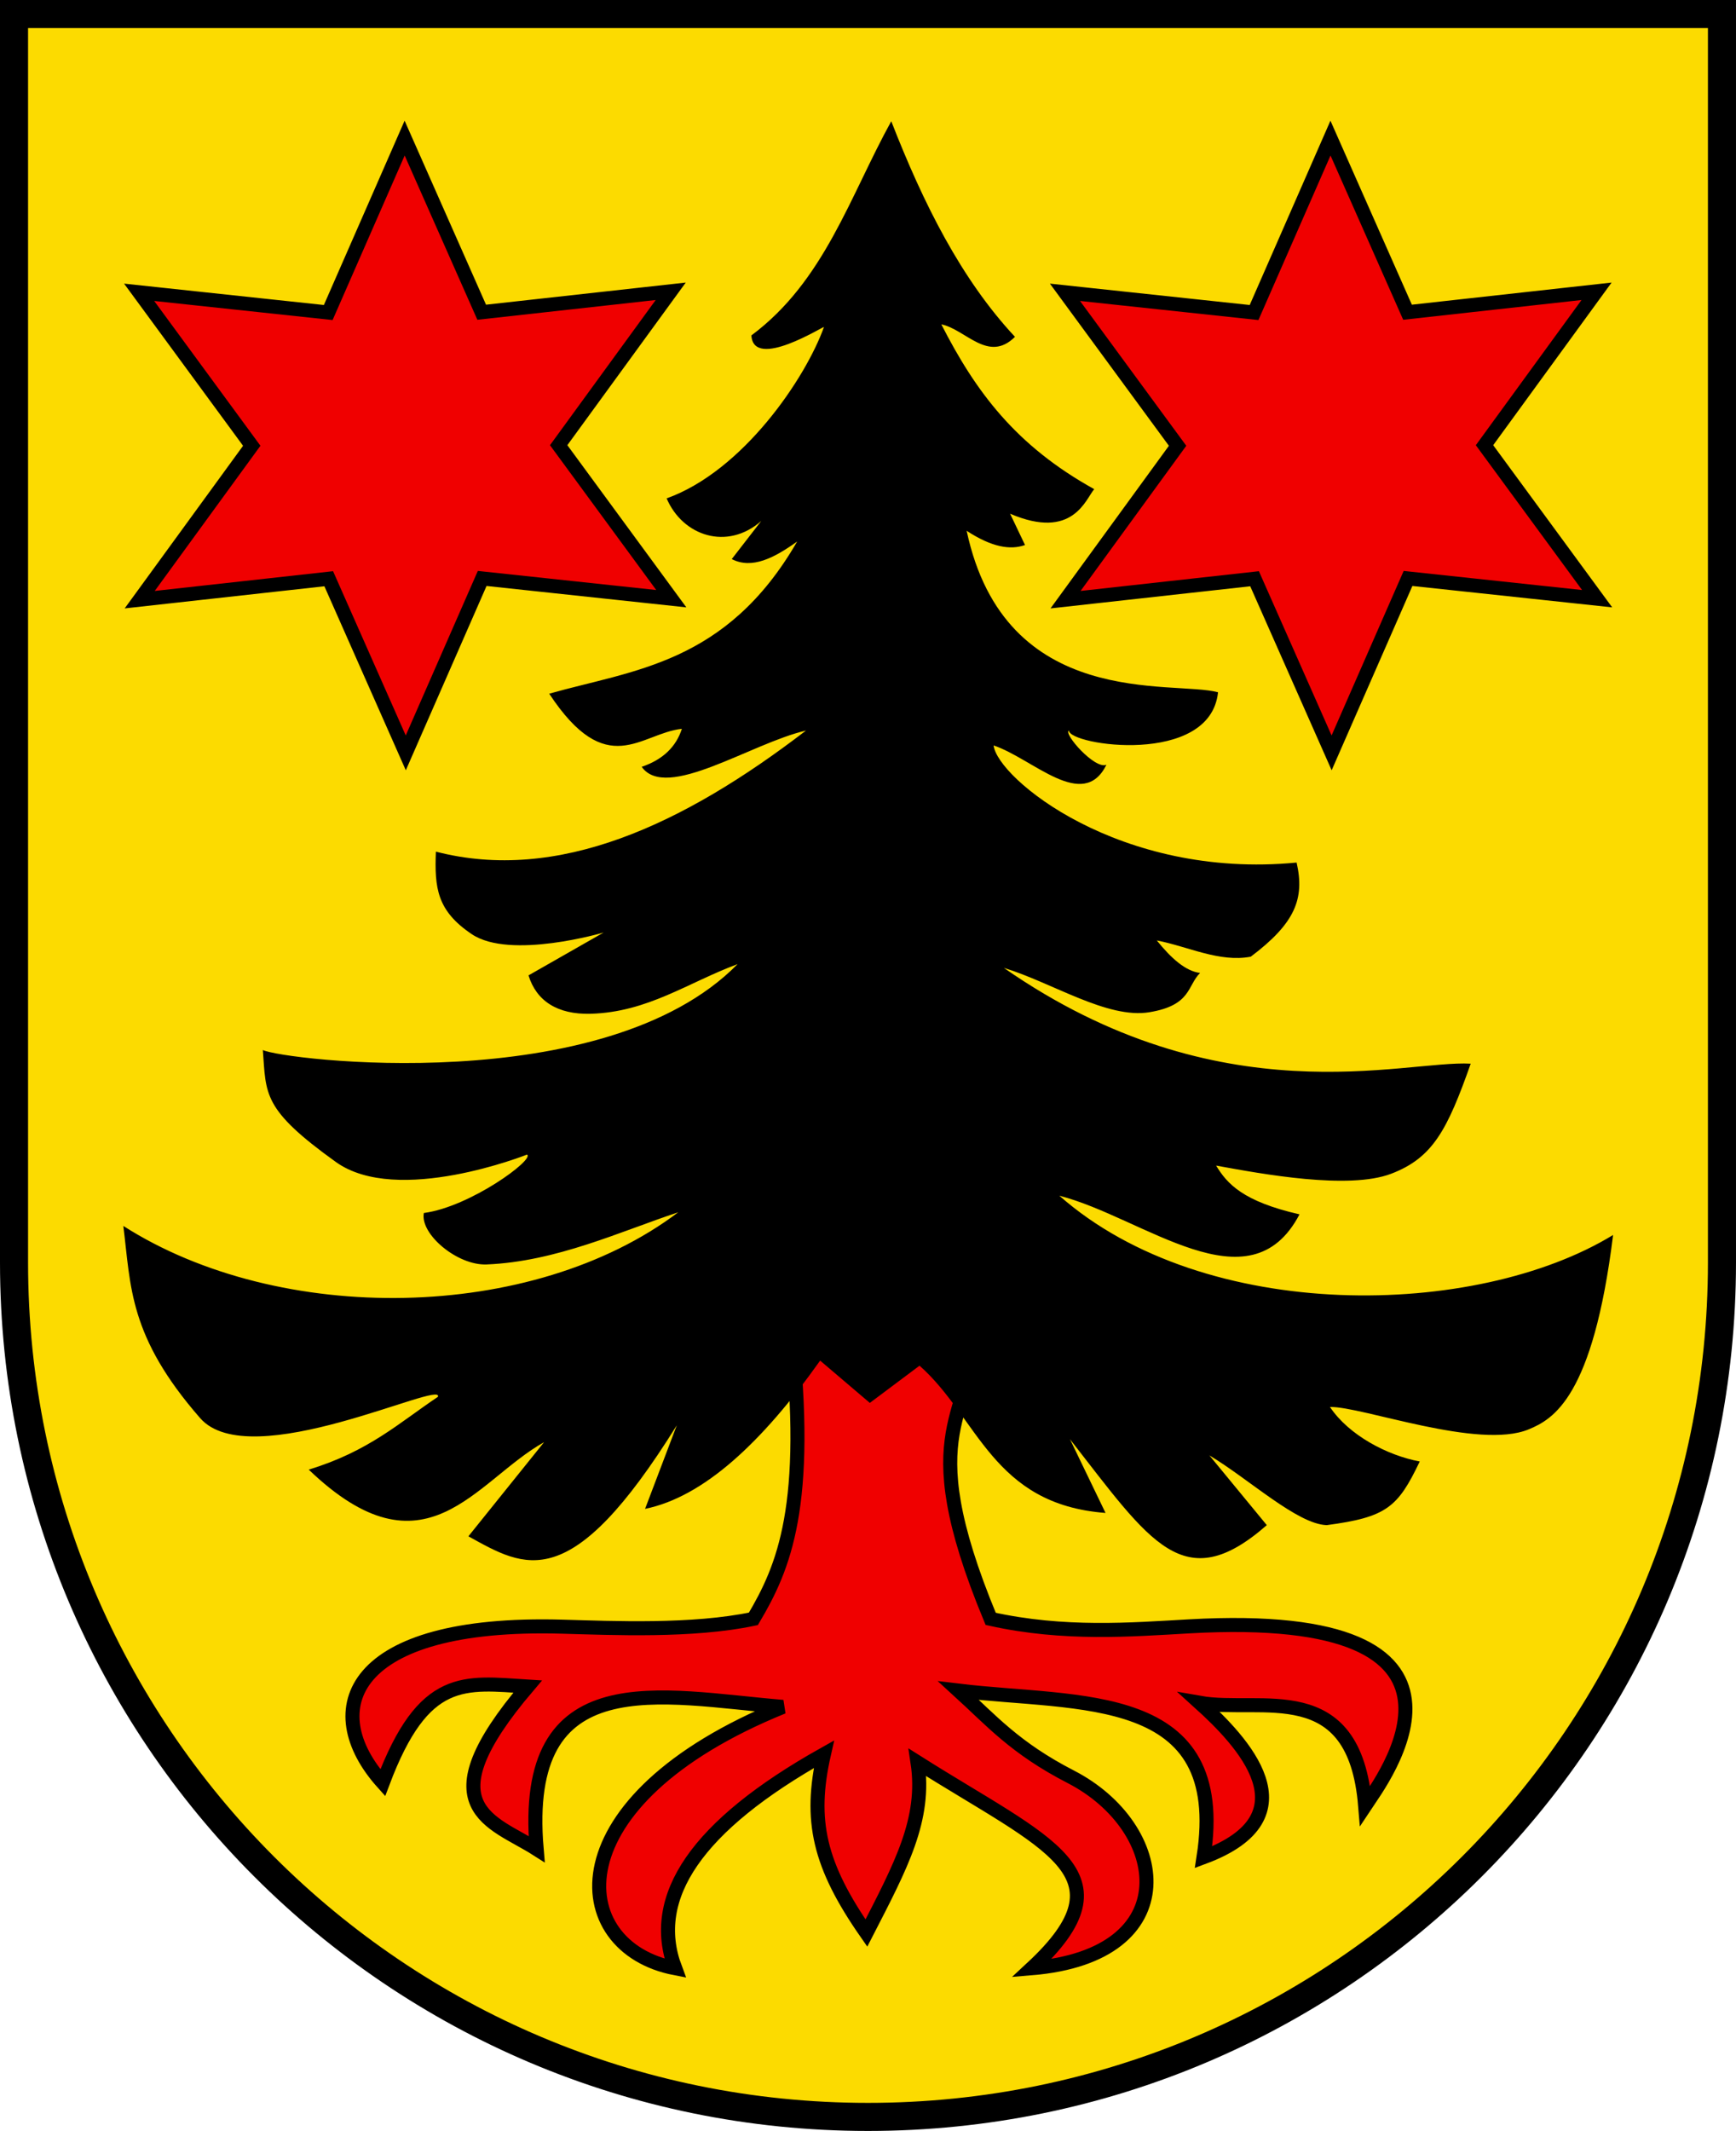
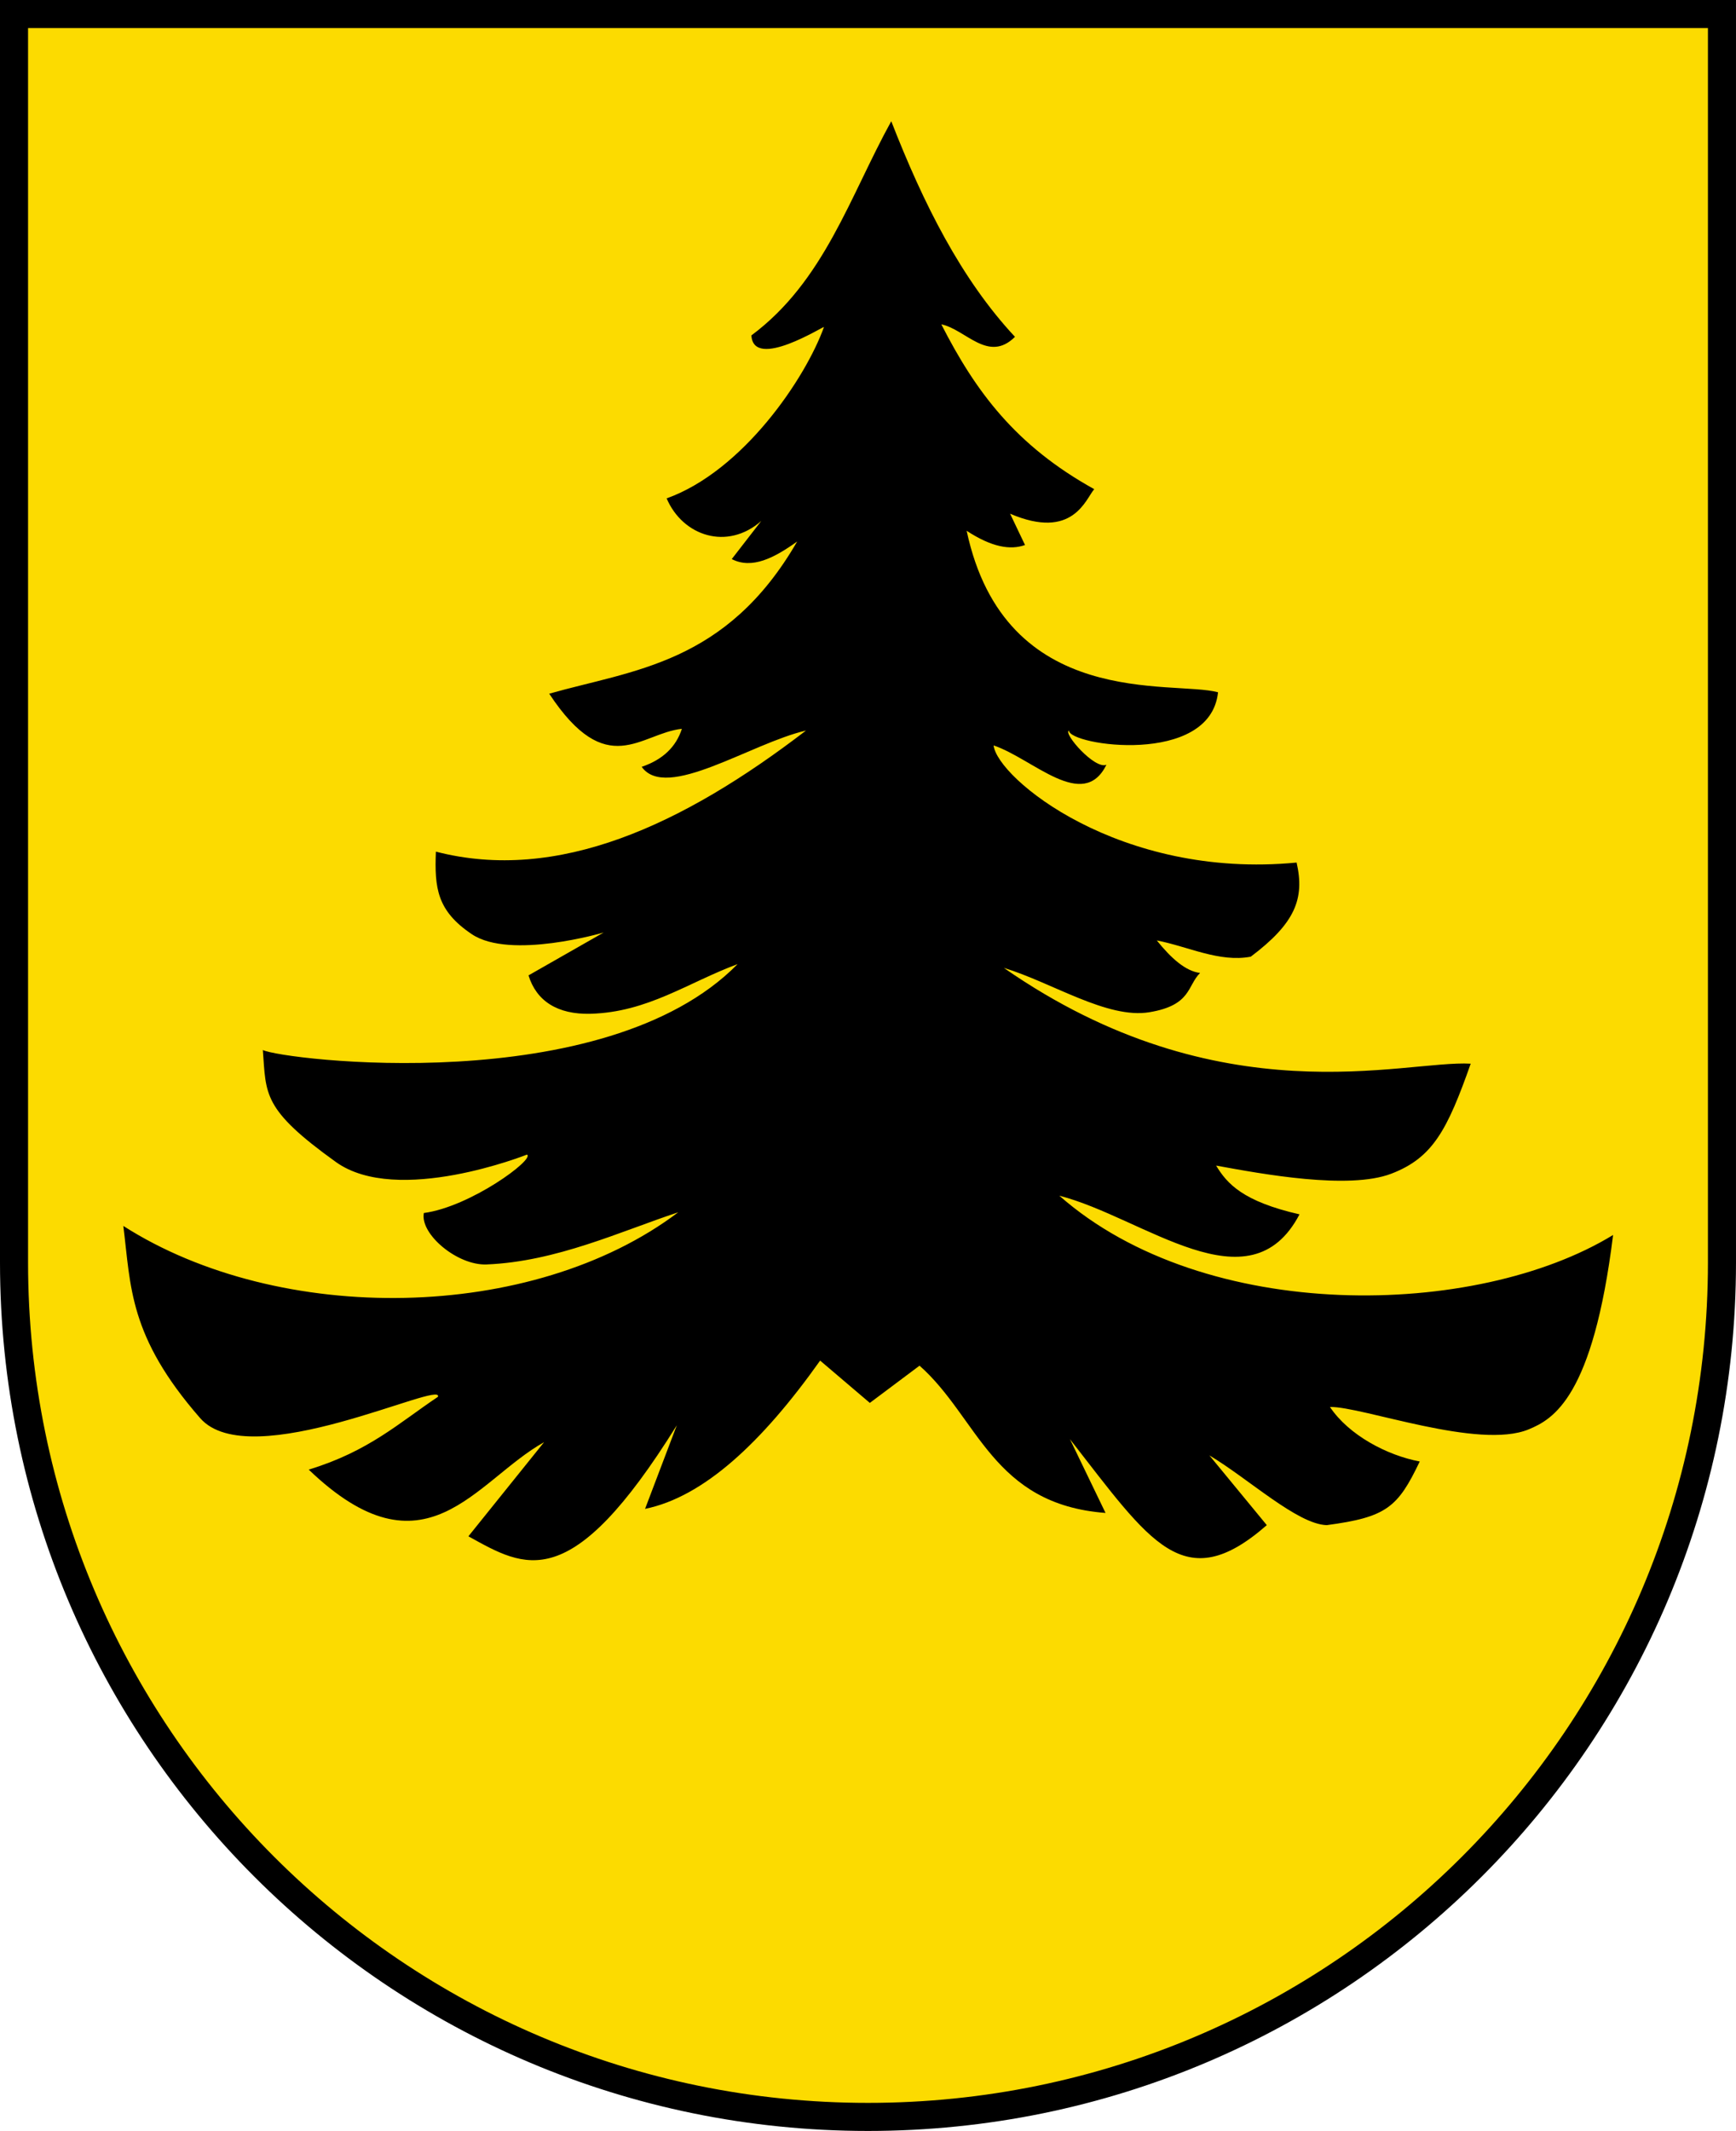
<svg xmlns="http://www.w3.org/2000/svg" width="720" height="883.28" version="1.0">
  <path fill="#fcdb00" stroke="#000" stroke-width="11.636" d="M5.818 5.818v517.53c.04 195.58 158.6 354.11 354.18 354.11s354.14-158.53 354.18-354.11V5.818z" />
  <g fill-rule="evenodd">
-     <path fill="#f00000" stroke="#000" stroke-width="5.818" d="m167.822 57.24-31.687 72.303-78.432-8.39 46.71 63.619-46.472 63.793 78.397-8.68 31.956 72.182 31.69-72.3 78.429 8.39-46.708-63.623 46.473-63.793-78.4 8.682zm383.988 0-31.687 72.303-78.432-8.39 46.71 63.62-46.472 63.793 78.397-8.68 31.956 72.182 31.69-72.3 78.429 8.39-46.708-63.623 46.473-63.793-78.4 8.682zM323.64 546.953l4.247 2.8c8.252 74.338-2.749 99.919-15.423 121.258-25.285 5.324-58.112 3.828-79.432 3.238-88.063-2.432-101.423 34.444-74.29 64.69 17.006-45.211 33.861-41.49 60.1-39.86-42.897 50.4-14.567 55.7 3.73 67.357-6.677-77.96 51.447-63.11 102.12-58.934-95.508 38.77-89.965 99.622-44.674 108.333-11.115-29.562 8.958-59.126 61.695-88.688-6.202 27.416-2.024 45.936 17.62 74.098 14.481-28.16 24.738-47.152 21.212-70.727 54.026 34.157 89.88 45.88 47.35 85.317 64.39-5.35 56.982-58.372 16.18-79.37-23.186-11.933-32.96-23.36-46.512-35.702 49.949 6.046 112.51-1.218 101.603 69.043 45.747-17.004 15.943-48.145-1.594-63.988 25.336 4.47 64.19-11.21 68.62 42.657 6.737-10.183 61.511-81.94-73.04-74.351-23.91 1.35-51.843 3.653-82.277-3.11-33.948-81.627-5.445-82.889-7.983-120.7z" />
    <path d="M369.65 50.246c-17.204 31.151-27.79 66.305-58.012 88.78.845 14.705 30.356-4.195 30.087-3.444-7.578 21.123-33.507 59.616-65.24 70.999 6.672 15.61 25.144 21.764 39.251 9.355l-12.243 15.799c8.403 4.339 17.676-.51 27.131-7.287-29.383 50.88-68.15 53.214-102.84 63.087 23.98 36.301 37.88 16.383 55.026 14.558-2.409 7.468-7.884 12.778-16.677 15.754 10.182 14.323 45.267-9.762 68.158-15.04-51.234 39.304-103.03 63.224-153.51 50.198-.583 14.978.394 24.49 14.922 34.228 15.974 10.706 54.659-.707 54.659-.707L219.2 404.294c3.233 10.53 11.913 16.281 25.735 15.911 23.727-.635 40.463-12.993 60.979-20.576-55.234 56.2-188.93 39.635-196.9 35.606 1.393 18.492-.253 24.489 30.286 46.41 25.516 18.317 79.269-3.065 79.26-3.062 3.444 1.818-23.466 21.671-42.772 24.206-1.677 8.734 13.906 21.815 26.014 21.325 28.907-1.17 55.448-13.675 79.487-21.623-60.465 45.685-165.39 47.046-230.14 5.658 3.17 25.227 2.19 45.696 31.868 79.666 20.673 23.662 101.16-16.227 98.617-8.837-16.026 10.705-28.66 22.603-53.594 30.174 48.382 46.36 68.948 4.671 97.614-11.37l-31.387 39.017c23.694 13.1 42.333 24.893 86.44-46.029l-13.171 34.658c24.204-4.936 48.408-27.355 72.612-61.462l20.612 17.54 20.612-15.434c24.303 21.464 30.2 57.494 77.144 61.043L443.75 596.52c33.355 42.703 47.19 65.784 81.65 35.649l-23.805-28.91c16.222 9.66 36.471 28.553 48.665 28.91 24.754-3.296 29.48-7.315 38.571-26.384-13.516-2.53-29.405-10.892-37.233-22.593 13.23-.299 61.65 17.905 82.448 9.265 10.15-4.217 26.632-13.231 34.98-80.564-56.722 34.675-169.12 37.034-229.67-16.276 35.108 9.01 78.888 47.308 99.607 7.73-23.427-5.344-30.028-12.66-34.58-20.216 19.148 3.51 54.95 10.111 72.608 3.382 17.307-6.596 23.298-18.22 32.982-45.62-27.572-1.587-103.82 22.752-193.63-39.711 20.13 6.132 42.884 21.27 60.382 18.381 17.436-2.878 15.632-10.993 21.011-16.276-5.986-.727-11.973-6.031-17.96-13.476 12.99 2.515 25.981 9.203 38.971 6.738 18.414-13.856 22.447-24.026 19.016-39.018-73.498 7.083-124.14-35.013-125.67-48.555 16.36 5.517 37.12 27.618 46.811 8.001-4.78 2.162-18.079-13.033-15.564-14.17 0 6.148 58.606 14.89 61.838-15.855-18.662-5.084-88.275 7.876-104.26-66.94 10.347 6.777 18.108 8.095 24.204 5.897l-6.191-12.982c26.108 11.196 31.346-6.104 34.898-10.17-32.608-18.051-49.202-40.49-63.422-68.32 10.159 2.097 19.443 16.193 30.557 5.185-22.288-23.867-38.014-55.239-51.317-89.378z" />
  </g>
</svg>